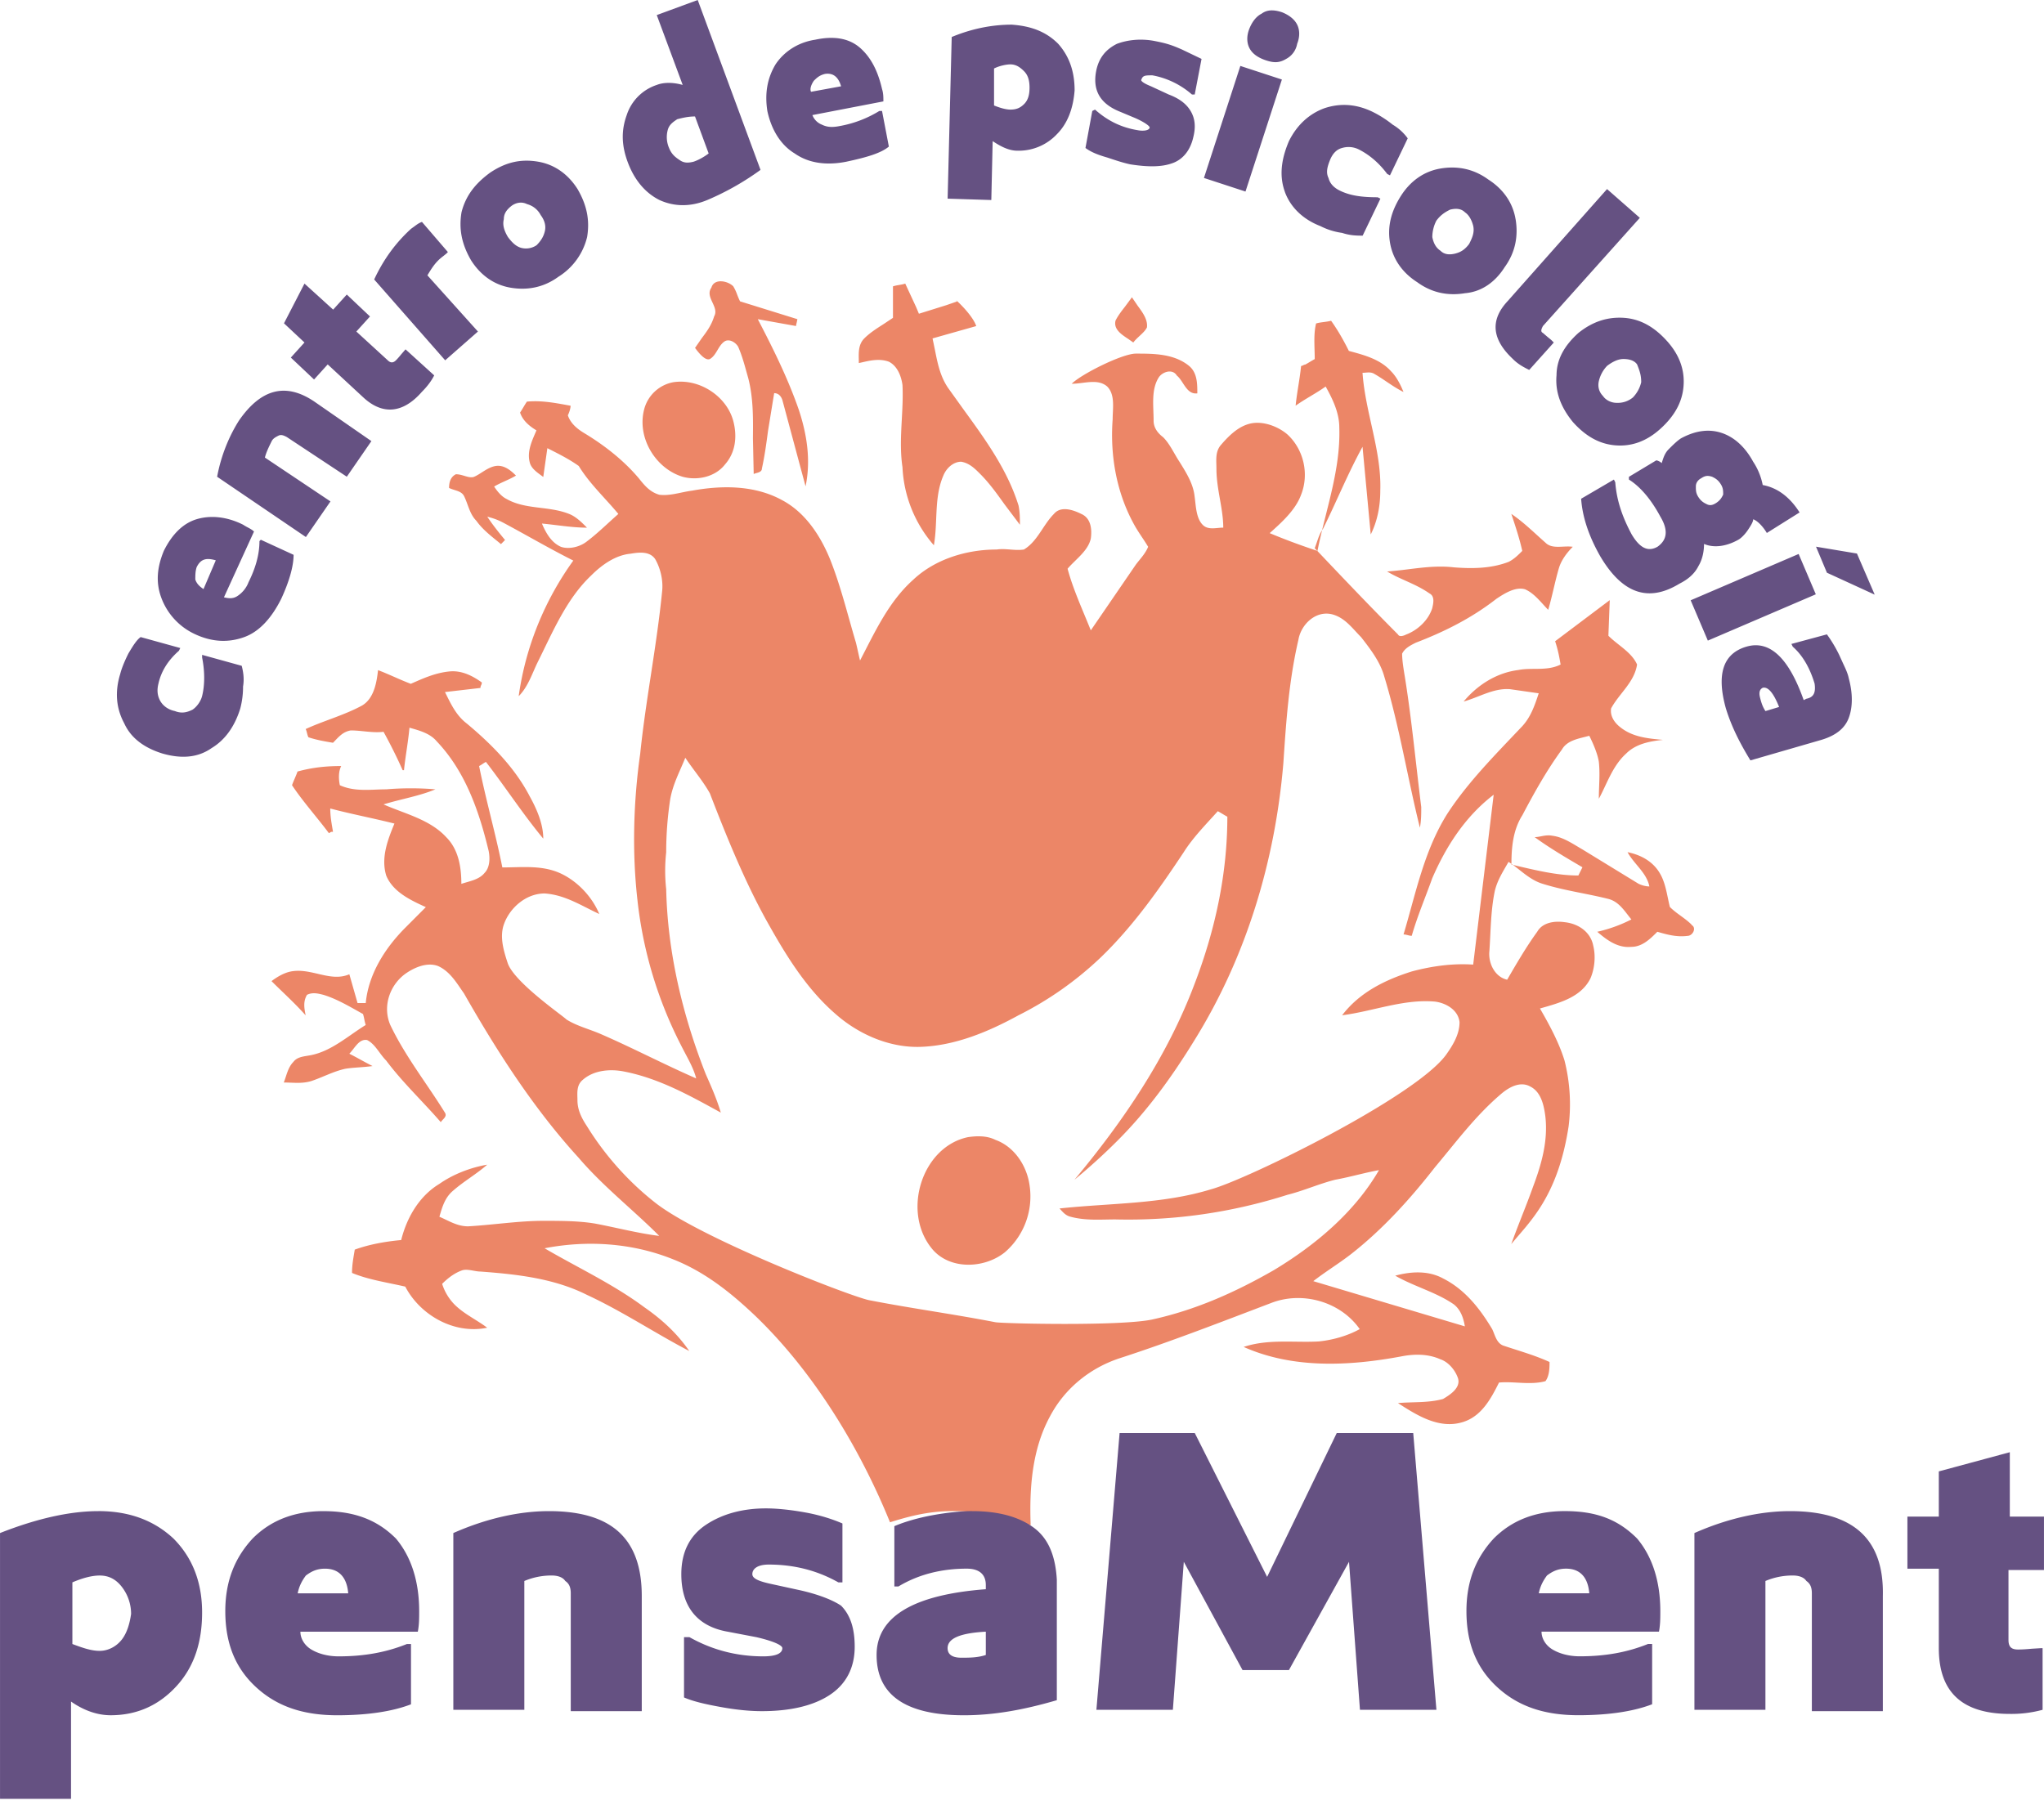
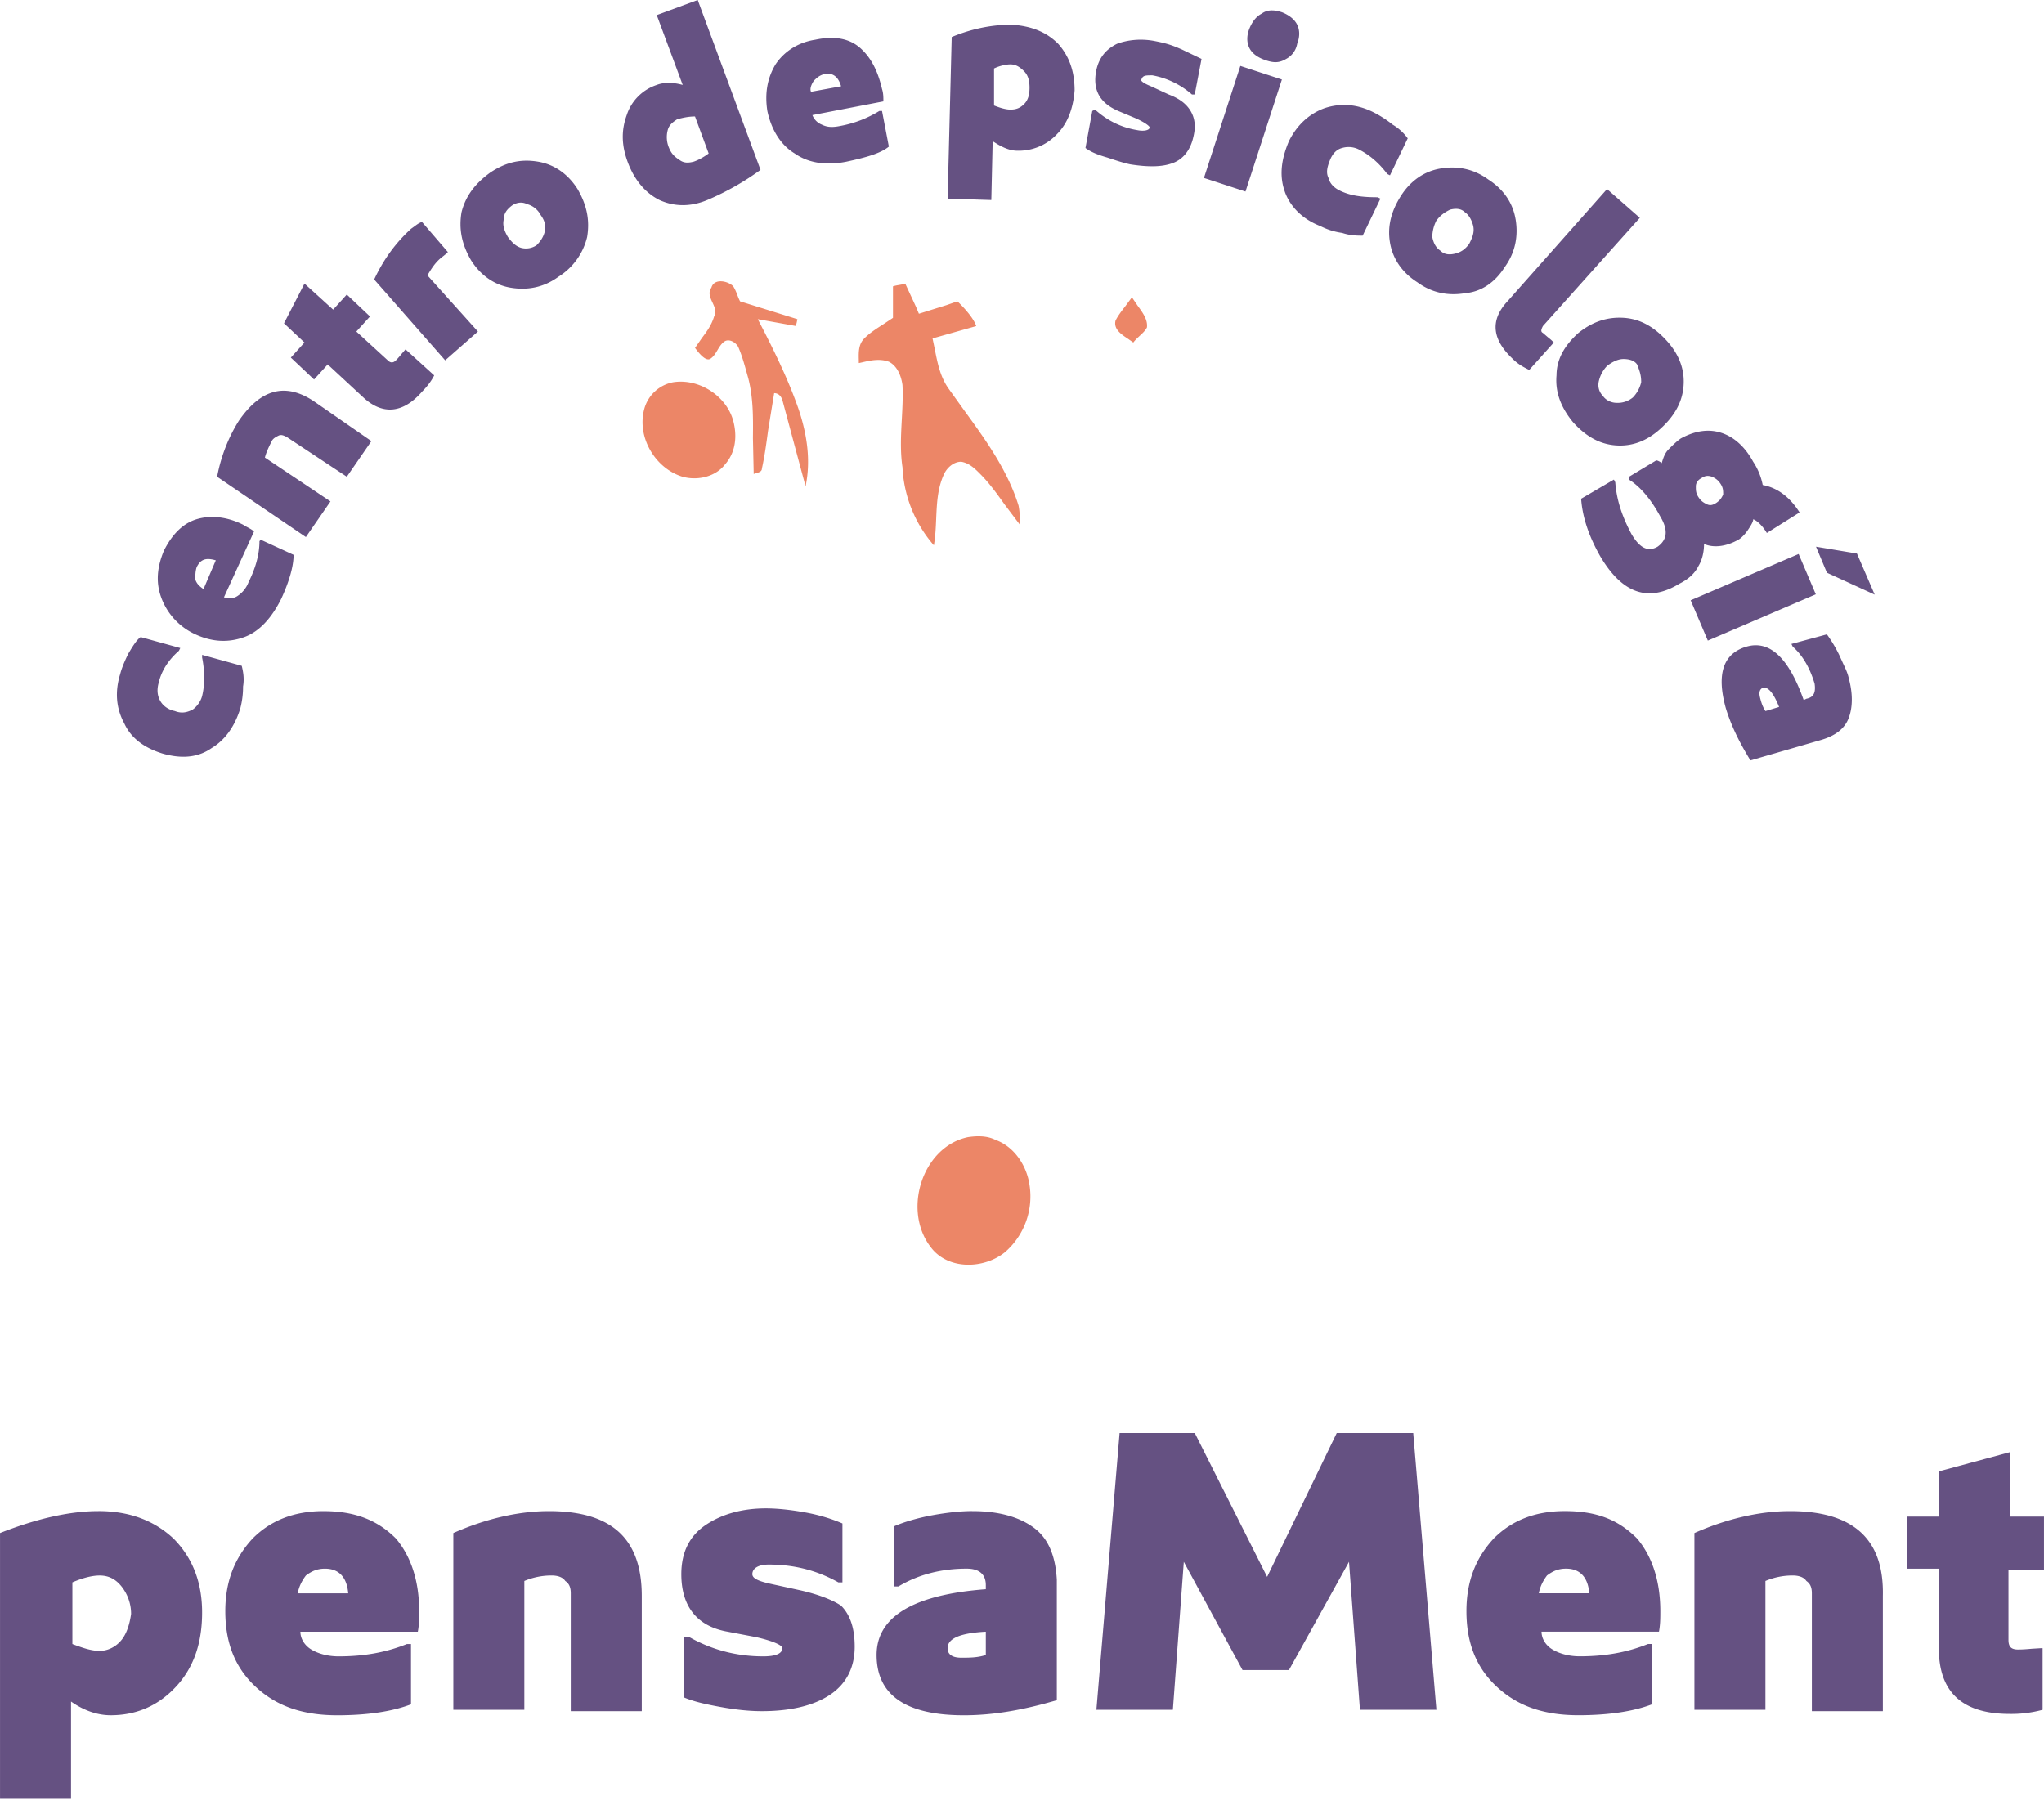
<svg xmlns="http://www.w3.org/2000/svg" width="80" height="71" fill="none">
  <g fill="#ec8667">
    <path fill-rule="evenodd" d="M44.037 11.996c-.141.181-.278.357-.376.553-.084.336.226.54.493.716l.202.142c.069-.092.158-.175.245-.256.116-.107.229-.212.289-.334.038-.304-.166-.581-.364-.851l-.224-.329-.265.359zm-5.078 32.623c-.321-.161-.695-.161-1.069-.107-1.817.375-2.619 2.95-1.389 4.398.695.804 2.031.751 2.832.107a2.89 2.89 0 0 0 .962-2.628c-.107-.751-.588-1.502-1.336-1.77z" />
-     <path d="M66.212 36.2c-.267-.268-.588-.429-.855-.697-.107-.429-.16-.912-.374-1.287-.267-.483-.748-.751-1.283-.858.267.483.748.805.855 1.341-.16 0-.321-.054-.428-.107l-2.191-1.341c-.374-.215-.748-.483-1.176-.536-.267-.054-.481.054-.695.054.588.429 1.229.804 1.87 1.18l-.16.322c-.855 0-1.71-.215-2.619-.429 0-.644.053-1.341.428-1.931.481-.912.962-1.77 1.55-2.574.214-.375.695-.429 1.069-.536.16.322.321.697.374 1.019.053.483 0 .965 0 1.448.321-.59.534-1.287 1.069-1.77.374-.375.909-.483 1.443-.536-.588-.054-1.176-.107-1.657-.483-.214-.161-.428-.429-.374-.751.321-.59.909-1.019 1.015-1.716-.214-.483-.748-.751-1.122-1.126l.053-1.394-2.138 1.609c.107.322.16.59.214.912-.534.268-1.122.107-1.657.215-.855.107-1.603.59-2.138 1.233.588-.161 1.176-.536 1.817-.483l1.122.161c-.16.483-.321.965-.695 1.341-1.015 1.073-2.084 2.145-2.886 3.379-.909 1.448-1.229 3.11-1.71 4.719.107 0 .214.054.321.054.214-.751.534-1.502.802-2.252.534-1.233 1.282-2.413 2.405-3.271l-.802 6.65c-.802-.054-1.603.054-2.405.268-1.015.322-2.031.804-2.725 1.716 1.229-.161 2.405-.644 3.634-.536.427.054.908.322.962.804 0 .483-.267.912-.534 1.287-1.229 1.663-7.802 4.88-9.192 5.256-1.924.59-3.955.536-5.932.751.107.107.214.268.428.322.588.161 1.176.107 1.764.107 2.298.054 4.542-.268 6.733-.965.641-.161 1.229-.429 1.87-.59.588-.107 1.122-.268 1.71-.375-.962 1.663-2.512 2.95-4.115 3.915-1.496.858-3.046 1.555-4.756 1.931-1.229.268-5.878.161-6.146.107-1.657-.322-3.26-.536-4.917-.858-.641-.107-6.733-2.467-8.444-3.861-1.015-.804-1.924-1.823-2.619-2.95-.214-.322-.374-.644-.374-1.019 0-.268-.053-.59.214-.804.427-.375 1.069-.429 1.603-.322 1.389.268 2.618.965 3.794 1.609-.16-.536-.374-1.019-.588-1.502-.909-2.306-1.496-4.773-1.55-7.24-.053-.483-.053-.965 0-1.448a13.78 13.78 0 0 1 .16-2.091c.107-.59.374-1.073.588-1.609.321.483.695.912.962 1.394.641 1.663 1.336 3.379 2.191 4.934.748 1.341 1.55 2.681 2.725 3.7.909.804 2.138 1.341 3.367 1.287 1.336-.054 2.619-.59 3.794-1.233 1.176-.59 2.245-1.341 3.206-2.252 1.283-1.233 2.298-2.681 3.26-4.129.374-.59.855-1.072 1.336-1.609.107.054.267.161.374.215 0 2.252-.481 4.451-1.282 6.543-1.069 2.842-2.779 5.363-4.703 7.669a23.58 23.58 0 0 0 1.71-1.555c1.176-1.18 2.138-2.521 2.993-3.915 2.031-3.271 3.153-7.025 3.474-10.833.107-1.609.214-3.218.588-4.827.107-.643.748-1.233 1.443-.965.428.161.695.536 1.015.858.374.483.748.965.909 1.555.588 1.931.908 3.969 1.389 5.899.053-.268.053-.536.053-.804-.214-1.716-.374-3.432-.641-5.095-.053-.322-.107-.643-.107-.912.107-.215.321-.322.534-.429 1.122-.429 2.191-.965 3.153-1.716.321-.215.748-.483 1.122-.375.374.161.641.536.908.804.16-.536.267-1.126.428-1.662.107-.322.321-.59.534-.805-.374-.054-.802.107-1.069-.161-.427-.375-.855-.804-1.336-1.126.16.483.321.965.428 1.448-.16.161-.321.322-.534.429-.695.268-1.443.268-2.138.215-.909-.107-1.764.107-2.619.161.534.322 1.122.483 1.657.858.214.107.16.375.107.59-.16.483-.588.858-1.015 1.019-.107.054-.267.107-.321 0-1.122-1.126-2.191-2.252-3.26-3.379.107-.268.16-.536.321-.751.534-1.073.962-2.145 1.55-3.218l.321 3.432c.267-.536.374-1.126.374-1.716.053-1.555-.588-3.057-.695-4.612.16 0 .321-.054.481.054.374.214.695.483 1.122.697-.107-.268-.267-.59-.481-.804-.428-.483-1.069-.644-1.657-.804-.214-.429-.427-.804-.695-1.18-.214.054-.428.054-.588.107-.107.429-.053.912-.053 1.394-.107.054-.267.161-.374.215-.053 0-.107.054-.16.054-.053.536-.16 1.019-.214 1.555.374-.268.802-.483 1.176-.751.267.483.534 1.019.534 1.609.053 1.663-.534 3.218-.855 4.827-.641-.215-1.229-.429-1.87-.697.481-.429 1.015-.912 1.229-1.502.321-.804.107-1.77-.534-2.36-.374-.322-.962-.536-1.443-.429s-.855.483-1.176.858c-.214.268-.16.59-.16.912 0 .804.267 1.555.267 2.306-.267 0-.588.107-.802-.107-.267-.268-.267-.751-.321-1.126-.053-.483-.321-.912-.588-1.341-.214-.322-.374-.697-.641-.965-.214-.161-.374-.375-.374-.644 0-.59-.107-1.233.214-1.716.16-.214.534-.322.695-.054.267.214.374.751.802.697 0-.375 0-.805-.321-1.073-.588-.483-1.389-.483-2.084-.483-.534 0-2.138.805-2.512 1.18.481 0 1.015-.215 1.389.107.321.322.214.858.214 1.287-.107 1.448.16 2.95.908 4.237.16.268.321.483.481.751-.107.268-.321.483-.481.697l-1.763 2.574c-.321-.804-.695-1.609-.909-2.413.321-.375.802-.697.909-1.18.053-.375 0-.805-.374-.965-.321-.161-.802-.322-1.069 0-.428.429-.641 1.073-1.176 1.394-.374.054-.695-.054-1.069 0-1.176 0-2.405.375-3.26 1.18-.962.858-1.496 2.038-2.084 3.164-.053-.215-.107-.483-.16-.697-.321-1.073-.588-2.199-1.015-3.271-.374-.912-.962-1.823-1.87-2.306-1.069-.59-2.351-.59-3.527-.375-.428.054-.855.214-1.283.161-.374-.107-.588-.375-.802-.643-.588-.697-1.336-1.287-2.138-1.77-.267-.161-.534-.375-.641-.697.053-.107.107-.268.107-.375-.588-.107-1.122-.215-1.71-.161-.107.161-.16.268-.267.429.107.322.374.536.641.697-.16.375-.374.804-.267 1.233.053.268.321.429.534.59l.16-1.126c.428.215.855.429 1.229.697.428.697 1.015 1.234 1.55 1.877-.427.375-.802.751-1.229 1.073-.267.215-.695.322-1.015.215-.374-.161-.588-.536-.748-.912.588.054 1.176.161 1.764.161-.214-.214-.427-.429-.695-.536-.802-.322-1.71-.161-2.458-.59-.214-.107-.374-.322-.481-.483.267-.161.588-.268.855-.429-.214-.215-.481-.429-.802-.375s-.588.322-.855.429c-.214.054-.427-.107-.695-.107-.214.107-.267.322-.267.536.214.107.481.107.588.322.16.322.214.697.481.965.267.375.641.643.962.912l.16-.161c-.267-.322-.481-.59-.695-.912.214.054.374.107.588.215.909.483 1.817 1.019 2.779 1.502-1.122 1.555-1.87 3.379-2.138 5.309.374-.375.534-.912.748-1.341.588-1.18 1.122-2.467 2.084-3.379.428-.429.962-.804 1.55-.858.321-.054.748-.107.962.215.214.375.321.858.267 1.287-.214 2.145-.641 4.237-.855 6.328-.267 1.877-.321 3.861-.107 5.738a16.29 16.29 0 0 0 1.71 5.685c.214.429.481.858.588 1.287-1.229-.536-2.458-1.18-3.687-1.716-.481-.215-.962-.322-1.389-.59-.16-.161-2.031-1.448-2.298-2.199-.16-.483-.321-1.019-.16-1.502.214-.644.855-1.233 1.603-1.233.802.054 1.443.483 2.138.804-.267-.643-.802-1.233-1.443-1.555-.748-.375-1.55-.268-2.351-.268-.267-1.341-.641-2.628-.909-3.969.107-.054.16-.107.267-.161.748.965 1.443 2.038 2.244 3.003 0-.59-.267-1.18-.534-1.663-.588-1.126-1.496-2.038-2.458-2.842-.427-.322-.641-.804-.855-1.233l1.389-.161c0-.107.053-.107.053-.215-.374-.268-.802-.483-1.283-.429-.534.054-1.015.268-1.496.483-.428-.161-.855-.375-1.283-.536-.053.483-.16 1.126-.641 1.394-.695.375-1.496.59-2.191.912.053.107.053.215.107.322.321.107.641.161.962.215.214-.215.374-.429.695-.483.427 0 .855.107 1.283.054a19.58 19.58 0 0 1 .748 1.502h.053c.053-.536.16-1.073.214-1.663.374.107.802.215 1.069.536 1.122 1.18 1.657 2.735 2.031 4.29.053.268.053.644-.16.858-.214.268-.588.322-.909.429 0-.643-.107-1.341-.588-1.823-.641-.697-1.603-.912-2.458-1.287.695-.215 1.389-.322 2.031-.59a11.53 11.53 0 0 0-1.924 0c-.588 0-1.229.107-1.817-.161-.053-.268-.053-.536.053-.751-.588 0-1.122.054-1.71.215-.053.161-.16.375-.214.536.428.644.962 1.234 1.443 1.877.107-.054.053-.054.16-.054-.053-.322-.107-.59-.107-.912.802.214 1.657.375 2.512.59-.267.644-.534 1.341-.321 2.038.267.644.962.965 1.55 1.233l-.802.804c-.802.804-1.443 1.823-1.55 2.95h-.321l-.321-1.126c-.748.322-1.496-.268-2.298-.107-.267.054-.534.214-.748.375.428.429.909.858 1.336 1.341-.053-.268-.107-.536.053-.804.214-.107.428-.054.641 0 .534.161 1.069.483 1.55.751.053.161.053.268.107.429-.695.429-1.336 1.019-2.138 1.18-.267.054-.534.054-.695.268-.214.215-.267.536-.374.804.374 0 .695.054 1.069-.054.481-.161.855-.375 1.336-.483.321-.054.695-.054 1.069-.107-.321-.161-.588-.322-.909-.483.214-.214.374-.59.695-.536.321.161.481.536.748.804.641.858 1.443 1.609 2.138 2.413.053-.107.267-.214.16-.375-.695-1.126-1.55-2.199-2.138-3.432-.321-.751 0-1.609.641-2.038.321-.215.802-.429 1.229-.268.481.215.748.697 1.015 1.072 1.282 2.252 2.725 4.505 4.489 6.435.962 1.126 2.138 2.038 3.153 3.057-.855-.107-1.657-.322-2.512-.483-.641-.107-1.336-.107-2.031-.107-.962 0-1.977.161-2.939.215-.427 0-.748-.215-1.122-.375.107-.375.214-.751.534-1.019.428-.375.909-.644 1.336-1.019-.641.107-1.336.375-1.87.751-.802.483-1.283 1.341-1.496 2.199-.588.054-1.229.161-1.817.375-.053.322-.107.59-.107.912.641.268 1.389.375 2.084.536.588 1.126 1.924 1.877 3.206 1.609-.427-.322-.908-.536-1.282-.912a2.02 2.02 0 0 1-.481-.805c.214-.215.481-.429.802-.536.214-.054.481.054.695.054 1.443.107 2.886.268 4.168.912 1.389.644 2.672 1.502 4.008 2.199-.481-.697-1.069-1.233-1.763-1.716-1.229-.912-2.619-1.555-3.901-2.306 1.657-.322 3.42-.215 5.023.429 1.229.483 2.244 1.287 3.206 2.199 2.298 2.199 4.115 5.202 5.291 8.098 1.015-.322 1.817-.483 2.886-.429.802.054 1.657 0 2.298.536h.321c-.053-1.448.053-2.95.748-4.237.588-1.126 1.603-1.931 2.779-2.306 1.977-.644 3.901-1.394 5.878-2.145 1.229-.483 2.725-.054 3.474 1.019-.481.268-1.069.429-1.603.483-.962.054-1.977-.107-2.939.215 1.924.858 4.115.751 6.146.375.534-.107 1.069-.107 1.55.107.321.107.588.429.695.751.107.375-.321.644-.588.804-.588.161-1.176.107-1.764.161.748.483 1.603 1.019 2.512.751.748-.215 1.122-.912 1.443-1.555.588-.054 1.229.107 1.817-.054.16-.215.16-.536.16-.751-.588-.268-1.176-.429-1.817-.644-.267-.107-.321-.429-.428-.643-.481-.805-1.069-1.555-1.924-1.984-.588-.322-1.283-.268-1.87-.107.748.429 1.603.644 2.298 1.126.267.214.374.536.427.858l-5.932-1.77c.481-.375 1.015-.697 1.496-1.073 1.229-.965 2.298-2.145 3.26-3.379.855-1.019 1.603-2.038 2.618-2.896.321-.268.748-.483 1.122-.268.427.215.534.751.588 1.18.107.965-.16 1.877-.481 2.735-.267.751-.588 1.502-.855 2.252.695-.858 1.817-1.823 2.245-4.612a6.99 6.99 0 0 0-.16-2.574c-.214-.697-.588-1.394-.962-2.038.748-.215 1.603-.429 1.977-1.18.16-.375.214-.858.107-1.287-.107-.536-.588-.858-1.122-.912-.374-.054-.855 0-1.069.375-.428.59-.802 1.233-1.176 1.877-.481-.107-.748-.644-.695-1.126.053-.804.053-1.609.214-2.36.107-.429.321-.751.534-1.126.427.268.802.697 1.336.858.855.268 1.71.375 2.565.59.428.107.641.483.908.805a5.67 5.67 0 0 1-1.336.483c.374.322.802.644 1.336.59.428 0 .748-.322 1.015-.59.374.107.748.215 1.176.161.214 0 .374-.322.16-.429z" />
    <path d="M27.247 13.678h0c.109.139.363.463.542.373.134-.08.214-.215.294-.349s.16-.268.294-.349c.214-.107.481.107.534.268.132.308.227.653.316.974l.058.206c.2.771.192 1.563.184 2.35l.03 1.404c.029-.015.067-.026.106-.037.103-.029.215-.061.215-.178.107-.483.174-.979.24-1.475h0 0l.24-1.475c.16 0 .267.107.321.268l.908 3.379h0 0c.214-1.019.053-2.038-.267-3.003-.427-1.233-1.015-2.413-1.603-3.54l1.496.268a.77.77 0 0 1 .027-.134h0l.027-.134-1.122-.349-1.122-.349c-.045-.09-.08-.179-.114-.265a1.74 1.74 0 0 0-.153-.325c-.214-.215-.748-.322-.855.054-.138.194-.048.387.042.581.084.182.169.363.065.545-.105.35-.3.608-.482.85l-.266.384c.009.009.025.029.046.056zm7.541.48c.321.161.481.536.534.912.022.447-.002.894-.026 1.341h0c-.034.626-.068 1.251.026 1.877a5 5 0 0 0 1.229 3.057c.06-.342.075-.691.09-1.039.025-.581.05-1.16.284-1.696.107-.268.374-.536.695-.536.321.054.534.268.748.483.353.354.648.766.943 1.178l.607.806h0c0-.268 0-.483-.053-.751-.435-1.398-1.296-2.582-2.149-3.756h0l-.576-.803c-.336-.464-.441-.995-.549-1.54l-.092-.444 1.71-.483c-.16-.483-.962-1.18-.748-.965l-.417.145-1.079.337-.11-.263h0l-.425-.917c-.08.027-.16.04-.24.054s-.16.027-.24.054v1.233l-.386.256c-.261.167-.523.334-.736.548-.23.23-.222.54-.216.827h0l.002.139.14-.031h0c.276-.065.675-.158 1.036-.022zm-6.412 4.022c-.374.483-1.069.643-1.657.483-1.069-.322-1.817-1.555-1.496-2.681a1.45 1.45 0 0 1 1.122-1.019c1.015-.161 2.084.536 2.351 1.502.16.59.107 1.234-.321 1.716z" fill-rule="evenodd" />
  </g>
  <path fill-rule="evenodd" d="M27.682 7.83a10.56 10.56 0 0 0 2.084-1.18L27.308 0l-1.603.59 1.015 2.735c-.374-.107-.748-.107-1.015 0a1.84 1.84 0 0 0-1.176 1.18c-.214.59-.214 1.18.053 1.877s.695 1.18 1.229 1.448c.588.268 1.229.268 1.87 0zm-1.496-2.038a1.07 1.07 0 0 1-.053-.697c.053-.215.214-.322.374-.429.214-.054.428-.107.695-.107l.534 1.448c-.214.161-.428.268-.588.322-.214.054-.374.054-.534-.054s-.321-.215-.428-.483zm-4.329 5.041c-.588.429-1.229.536-1.87.429s-1.176-.483-1.55-1.073c-.374-.644-.481-1.233-.374-1.877.16-.644.534-1.126 1.122-1.555.641-.429 1.229-.536 1.87-.429s1.176.483 1.55 1.073c.374.644.481 1.233.374 1.877a2.53 2.53 0 0 1-1.122 1.555zm-1.817-2.789c-.214.161-.321.322-.321.536-.053.215 0 .429.16.697.16.215.321.375.534.429a.74.74 0 0 0 .588-.107c.16-.161.267-.322.321-.536s0-.429-.16-.644a.85.85 0 0 0-.534-.429c-.214-.107-.428-.054-.588.054zm-3.312 2.735c.16-.268.267-.429.428-.59.063-.063.143-.126.211-.178l.11-.09.053-.054-1.015-1.18c-.113.038-.199.102-.295.174l-.132.095c-.588.536-1.069 1.18-1.443 1.984l2.779 3.164 1.282-1.126-1.977-2.199zm-1.005 3.068h0 0l.149-.172 1.122 1.019c-.107.214-.267.429-.481.643-.748.858-1.55.912-2.298.215l-1.389-1.287-.534.59-.909-.858.534-.59-.802-.751.802-1.555 1.122 1.019.534-.59.908.858-.534.59 1.229 1.126c.107.107.214.107.321 0 .088-.089.16-.177.225-.257h0zm-2.79 5.78l-2.565-1.716c.053-.214.16-.429.267-.644.053-.107.16-.161.267-.215s.214 0 .321.054l2.351 1.555.962-1.394-2.244-1.555c-1.122-.751-2.084-.483-2.939.751-.374.59-.695 1.341-.855 2.199l3.474 2.36.962-1.394zm-3.366 5.309c-.588.215-1.229.215-1.924-.107a2.54 2.54 0 0 1-1.336-1.448c-.214-.59-.16-1.18.107-1.823.321-.644.748-1.073 1.283-1.234s1.176-.107 1.817.215a2.19 2.19 0 0 0 .186.108h0c.092.049.176.095.241.16l-1.176 2.574c.214.054.374.054.534-.054a1.12 1.12 0 0 0 .428-.536c.267-.536.428-1.073.428-1.609l.053-.054 1.283.59c0 .429-.16 1.019-.481 1.716-.374.751-.855 1.287-1.443 1.502zm-1.122-3.003c-.374-.107-.588-.054-.748.268-.053.161-.053.322-.053.483.053.161.16.268.321.375l.481-1.126zm1.069 4.934c.053-.322 0-.59-.053-.804l-1.55-.429v.107c.107.536.107 1.073 0 1.502-.053.215-.214.429-.374.536-.214.107-.428.161-.695.054-.267-.054-.481-.215-.588-.429s-.107-.429-.053-.643c.107-.483.374-.912.802-1.287l.053-.107-1.55-.429c-.16.107-.321.375-.481.643-.16.322-.267.59-.321.805-.214.697-.16 1.341.16 1.931.267.59.802.965 1.496 1.18.748.214 1.389.161 1.924-.215.534-.322.908-.858 1.122-1.555a3.37 3.37 0 0 0 .107-.858zm42.805 29.228l-2.725 5.631-2.832-5.631H43.82l-.908 10.833h2.993l.428-5.792 2.298 4.237h1.817l2.351-4.237.428 5.792h2.993l-.908-10.833h-2.993zm-20.949 6.167l-1.229-.268c-.481-.107-.695-.215-.695-.375 0-.215.214-.375.641-.375.962 0 1.87.215 2.725.697h.16v-2.306c-.374-.161-.855-.322-1.443-.429s-1.122-.161-1.55-.161c-.909 0-1.71.215-2.351.644s-.962 1.073-.962 1.931c0 1.233.588 2.038 1.817 2.252l1.122.214c.695.161 1.015.322 1.015.429 0 .215-.267.322-.748.322-1.069 0-2.031-.268-2.886-.751h-.214v2.36c.374.161.855.268 1.443.375s1.122.161 1.603.161c1.122 0 2.031-.215 2.672-.644s.962-1.073.962-1.877c0-.697-.16-1.234-.534-1.609-.321-.215-.855-.429-1.55-.59zm-27.521-3.11c-1.069 0-2.351.268-3.848.858v10.404h2.779v-3.808c.534.375 1.069.536 1.55.536 1.015 0 1.87-.375 2.565-1.126s1.015-1.716 1.015-2.896-.374-2.145-1.122-2.896c-.748-.697-1.71-1.073-2.939-1.073zm.908 5.041c-.214.268-.534.429-.855.429s-.641-.107-1.069-.268v-2.413c.374-.161.748-.268 1.069-.268.374 0 .641.161.855.429a1.73 1.73 0 0 1 .374 1.073c-.053.375-.16.751-.374 1.019zm7.909-5.041c-1.176 0-2.084.375-2.779 1.073-.695.751-1.069 1.663-1.069 2.842 0 1.233.374 2.199 1.176 2.95s1.817 1.126 3.206 1.126c1.229 0 2.191-.161 2.886-.429v-2.36h-.16c-.802.322-1.657.483-2.672.483-.428 0-.802-.107-1.069-.268s-.428-.429-.428-.697h4.596c.053-.268.053-.536.053-.804 0-1.18-.321-2.145-.909-2.842-.748-.751-1.657-1.073-2.832-1.073zm-1.015 3.218c.053-.268.16-.483.321-.697.214-.161.428-.268.748-.268.534 0 .855.322.909.965H11.65zm6.092-2.36c1.336-.59 2.619-.858 3.741-.858 2.458 0 3.634 1.073 3.634 3.325v4.505h-2.779v-4.612c0-.215-.053-.375-.214-.483-.107-.161-.321-.215-.534-.215a2.71 2.71 0 0 0-1.069.215v5.041h-2.779v-6.918zm20.307-.858c1.015 0 1.817.215 2.405.644s.855 1.126.908 2.038v4.719c-1.283.375-2.458.59-3.634.59-2.298 0-3.42-.804-3.42-2.36 0-1.502 1.443-2.36 4.275-2.574v-.161c0-.429-.267-.644-.748-.644-.962 0-1.87.215-2.672.697h-.16v-2.36c.374-.161.908-.322 1.496-.429s1.122-.161 1.55-.161zm-.428 5.738c.321 0 .641 0 .962-.107v-.912c-1.015.054-1.496.268-1.496.644 0 .268.214.375.534.375zm20.841-4.666c.695-.697 1.603-1.073 2.779-1.073 1.229 0 2.084.322 2.832 1.073.588.697.909 1.663.909 2.842 0 .268 0 .536-.053.804h-4.596c0 .268.16.536.428.697s.641.268 1.069.268c1.015 0 1.87-.161 2.672-.483h.16v2.36c-.695.268-1.657.429-2.886.429-1.389 0-2.405-.375-3.206-1.126s-1.176-1.716-1.176-2.95c0-1.18.374-2.092 1.069-2.842zm2.084 1.448c-.16.215-.267.429-.321.697h1.977c-.053-.643-.374-.965-.908-.965-.321 0-.534.107-.748.268zm9.512-2.52c-1.122 0-2.405.268-3.741.858v6.918h2.779v-5.041a2.71 2.71 0 0 1 1.069-.215c.214 0 .428.054.534.215.16.107.214.268.214.483v4.612h2.779v-4.505c.053-2.252-1.176-3.325-3.634-3.325zm9.94.214v2.038.054h-1.389v2.735c0 .268.107.376.374.376.203 0 .374-.016.531-.03l.377-.023h.053v2.413a4.66 4.66 0 0 1-1.283.161c-1.87 0-2.779-.858-2.779-2.574v-3.111h-1.229v-2.038h1.229v-1.77l2.779-.751v2.521H80zM33.133 6.328c-.802.161-1.496.054-2.031-.322-.534-.322-.909-.912-1.069-1.663-.107-.697 0-1.287.321-1.823.321-.483.855-.858 1.55-.965.748-.161 1.336-.054 1.763.322s.695.912.855 1.609c.053.161.053.322.053.483l-2.779.536a.65.65 0 0 0 .374.375c.214.107.428.107.695.054a4.45 4.45 0 0 0 1.55-.59h.107l.267 1.394c-.321.268-.909.429-1.657.59zm-.855-3.432c-.214.054-.321.161-.428.268-.107.161-.16.322-.107.429l1.176-.215c-.107-.375-.321-.536-.641-.483zM39.6.965c-.641 0-1.443.107-2.351.483l-.16 6.328 1.71.054.053-2.306c.321.215.641.375.962.375a2.05 2.05 0 0 0 1.55-.644c.428-.429.641-1.019.695-1.716 0-.751-.214-1.341-.641-1.823-.481-.483-1.069-.697-1.817-.751zm.481 3.11c-.16.161-.321.215-.534.215-.16 0-.374-.054-.641-.161V2.681c.214-.107.481-.161.641-.161.214 0 .374.107.534.268s.214.375.214.644-.053.483-.214.644zm5.824 2.306c-.428.161-.962.161-1.657.054-.267-.054-.588-.161-.909-.268h0c-.374-.107-.641-.215-.855-.375l.267-1.448.107-.054c.481.429 1.015.697 1.657.804.267.054.481 0 .481-.107 0-.054-.214-.215-.588-.375l-.641-.268c-.748-.322-1.015-.858-.855-1.609.107-.483.374-.804.802-1.019.428-.161.962-.215 1.496-.107.267.054.534.107.908.268l.14.06.769.369L46.76 3.7h-.107c-.427-.375-.962-.644-1.55-.751-.267 0-.374 0-.428.161-.053.054.107.161.374.268l.695.322c.428.161.695.375.855.644s.214.59.107 1.019c-.107.483-.374.858-.802 1.019zm3.634-4.022c.321.107.534.107.802-.054a.83.83 0 0 0 .428-.59c.107-.268.107-.536 0-.751s-.321-.375-.588-.483c-.321-.107-.588-.107-.802.054-.214.107-.374.322-.481.59s-.107.536 0 .751.321.375.641.483zm-2.418 4.607l1.425-4.385 1.626.532-1.425 4.385-1.626-.532zm3.166.542c.214.59.695 1.073 1.389 1.341.214.107.481.215.855.268.321.107.588.107.802.107l.695-1.448-.107-.054c-.588 0-1.069-.054-1.496-.268-.214-.107-.374-.268-.427-.483-.107-.215-.053-.429.053-.697s.267-.429.481-.483a.89.89 0 0 1 .641.054c.428.215.802.536 1.122.965l.107.054.695-1.448a1.95 1.95 0 0 0-.588-.536 4.3 4.3 0 0 0-.748-.483c-.641-.322-1.283-.375-1.924-.161-.588.215-1.069.644-1.389 1.287-.321.751-.374 1.394-.16 1.984zm9.032 1.073c.107.644 0 1.287-.428 1.877-.374.59-.908.965-1.55 1.019-.641.107-1.282 0-1.87-.429-.588-.375-.962-.912-1.069-1.555s.053-1.233.427-1.823.909-.965 1.55-1.073 1.283 0 1.87.429c.588.375.962.912 1.069 1.555zm-2.351 1.341c.214-.054.374-.161.534-.375.107-.215.214-.429.16-.697-.053-.215-.16-.429-.321-.536-.16-.161-.374-.161-.588-.107-.214.107-.374.215-.534.429a1.43 1.43 0 0 0-.16.644c.053.268.16.429.321.536.16.161.374.161.588.107zm2.243 4.13c.214.214.428.322.641.429l.962-1.073-.053-.054c-.053-.054-.12-.107-.187-.161l-.187-.161c-.107-.054-.053-.161 0-.268l3.794-4.237-1.283-1.126-3.901 4.398c-.695.751-.588 1.502.214 2.252zm1.71.644c0-.644.321-1.18.855-1.662.534-.429 1.122-.644 1.817-.59.641.054 1.176.375 1.657.912s.695 1.126.641 1.77-.374 1.18-.909 1.663-1.122.697-1.764.643-1.176-.375-1.657-.912c-.481-.59-.695-1.18-.641-1.823zm2.993.858a1.28 1.28 0 0 0 .321-.59c0-.268-.053-.429-.16-.697-.107-.161-.321-.214-.534-.214s-.428.107-.641.268a1.28 1.28 0 0 0-.321.59c-.053.214 0 .429.16.59.107.161.321.268.534.268a.93.93 0 0 0 .641-.214zm2.566 6.596c.16-.268.214-.59.214-.858.374.161.855.107 1.336-.161.107-.054.267-.215.374-.375s.214-.322.214-.429c.16.054.374.268.534.536l1.282-.804c-.374-.59-.855-.965-1.443-1.073-.053-.268-.16-.59-.374-.912-.321-.59-.748-.965-1.229-1.126s-1.015-.107-1.603.215c-.16.107-.321.268-.481.429h0c-.141.141-.199.324-.248.476l-.006.02-.013.041c-.053-.054-.16-.107-.214-.107l-1.069.643v.107c.428.268.855.751 1.229 1.448.321.536.267.912-.107 1.18-.374.215-.695.054-1.015-.483-.374-.697-.588-1.341-.641-2.038l-.053-.107-1.283.751c.053.751.321 1.502.748 2.252.855 1.448 1.87 1.823 3.099 1.073.321-.161.588-.375.748-.697zm.107-3.432c.16-.107.267-.107.428-.054.107.054.214.107.321.268s.107.268.107.429c-.053.107-.107.215-.267.322s-.267.107-.374.054-.214-.107-.321-.268-.107-.268-.107-.429.107-.268.214-.322zm6.092 2.95l.695 1.609-1.87-.858-.427-1.019 1.603.268zm-2.282.017l-4.226 1.813.672 1.578 4.226-1.812-.672-1.578zm.197 5.721l.107-.054c.267-.054.374-.215.321-.59-.16-.536-.427-1.073-.855-1.448l-.053-.107 1.389-.375a5.3 5.3 0 0 1 .481.804l.151.332c.102.216.187.398.223.58.16.59.16 1.126 0 1.555s-.534.697-1.069.858l-2.779.804c-.427-.697-.748-1.341-.962-2.038-.374-1.341-.107-2.145.802-2.413s1.657.429 2.245 2.092zm-1.71-.107c.053.215.107.375.214.536l.534-.161c-.214-.536-.428-.804-.641-.751-.107.054-.16.161-.107.375z" fill="#655182" />
</svg>